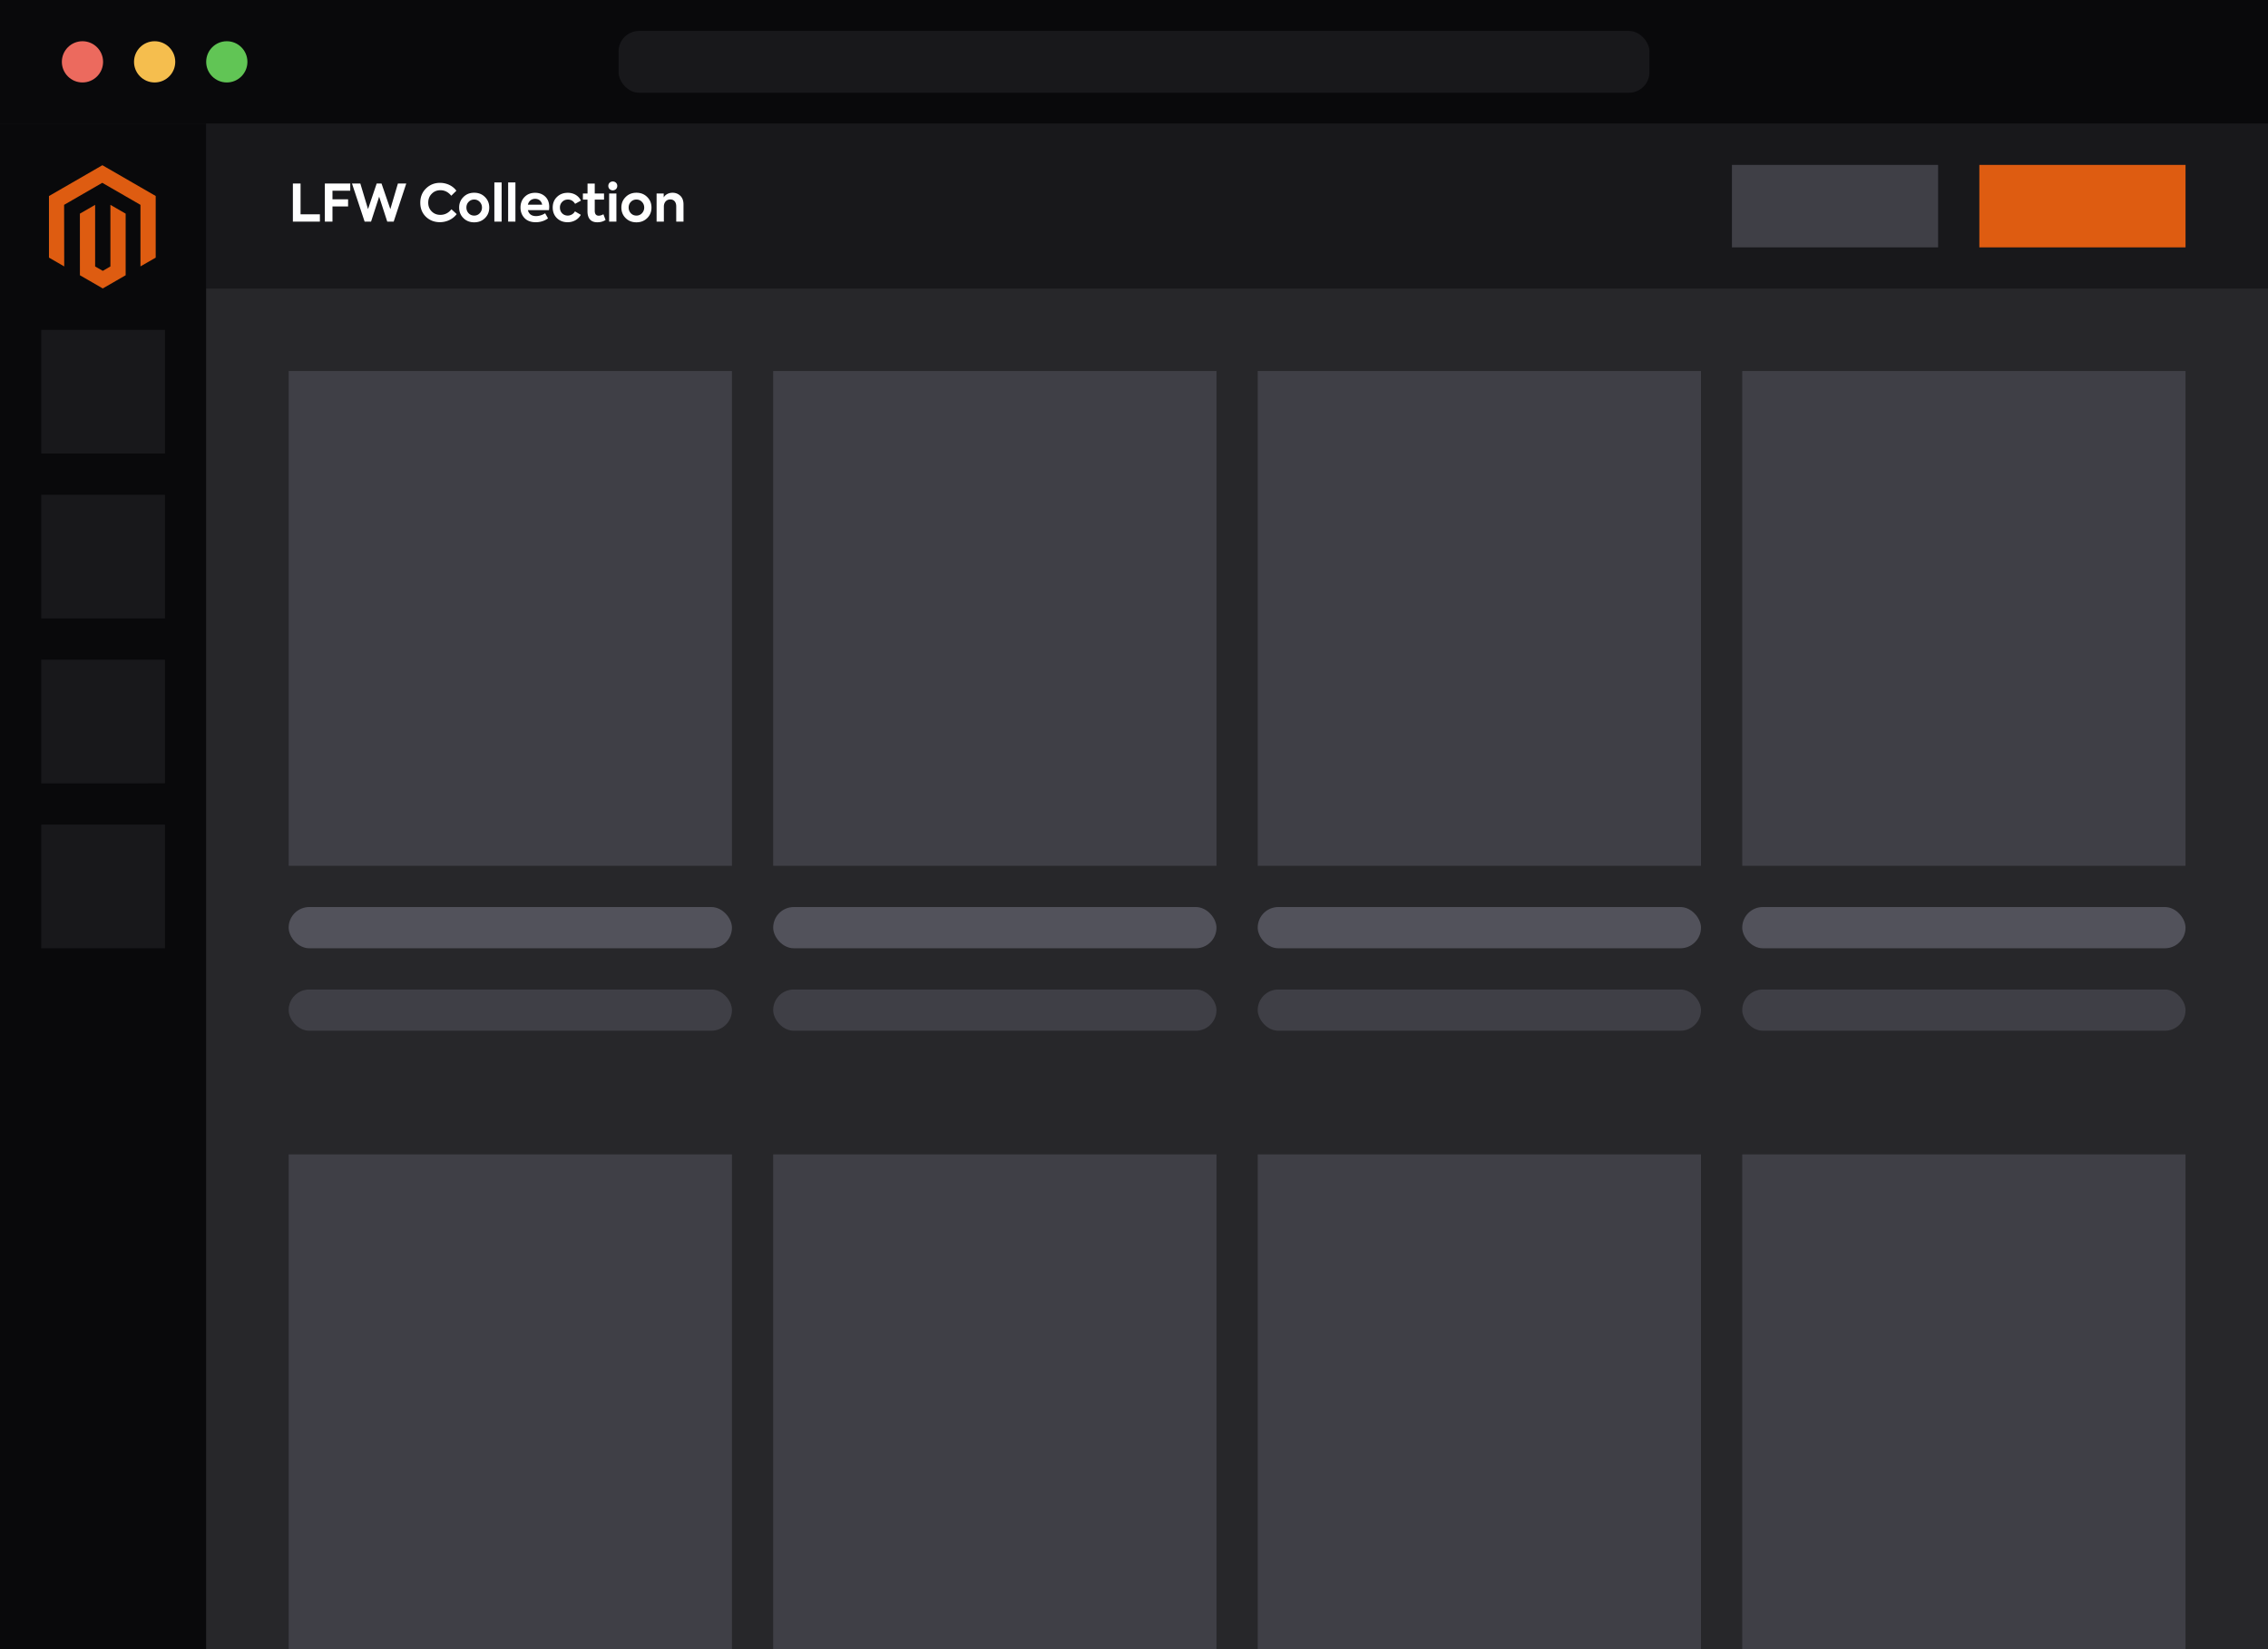
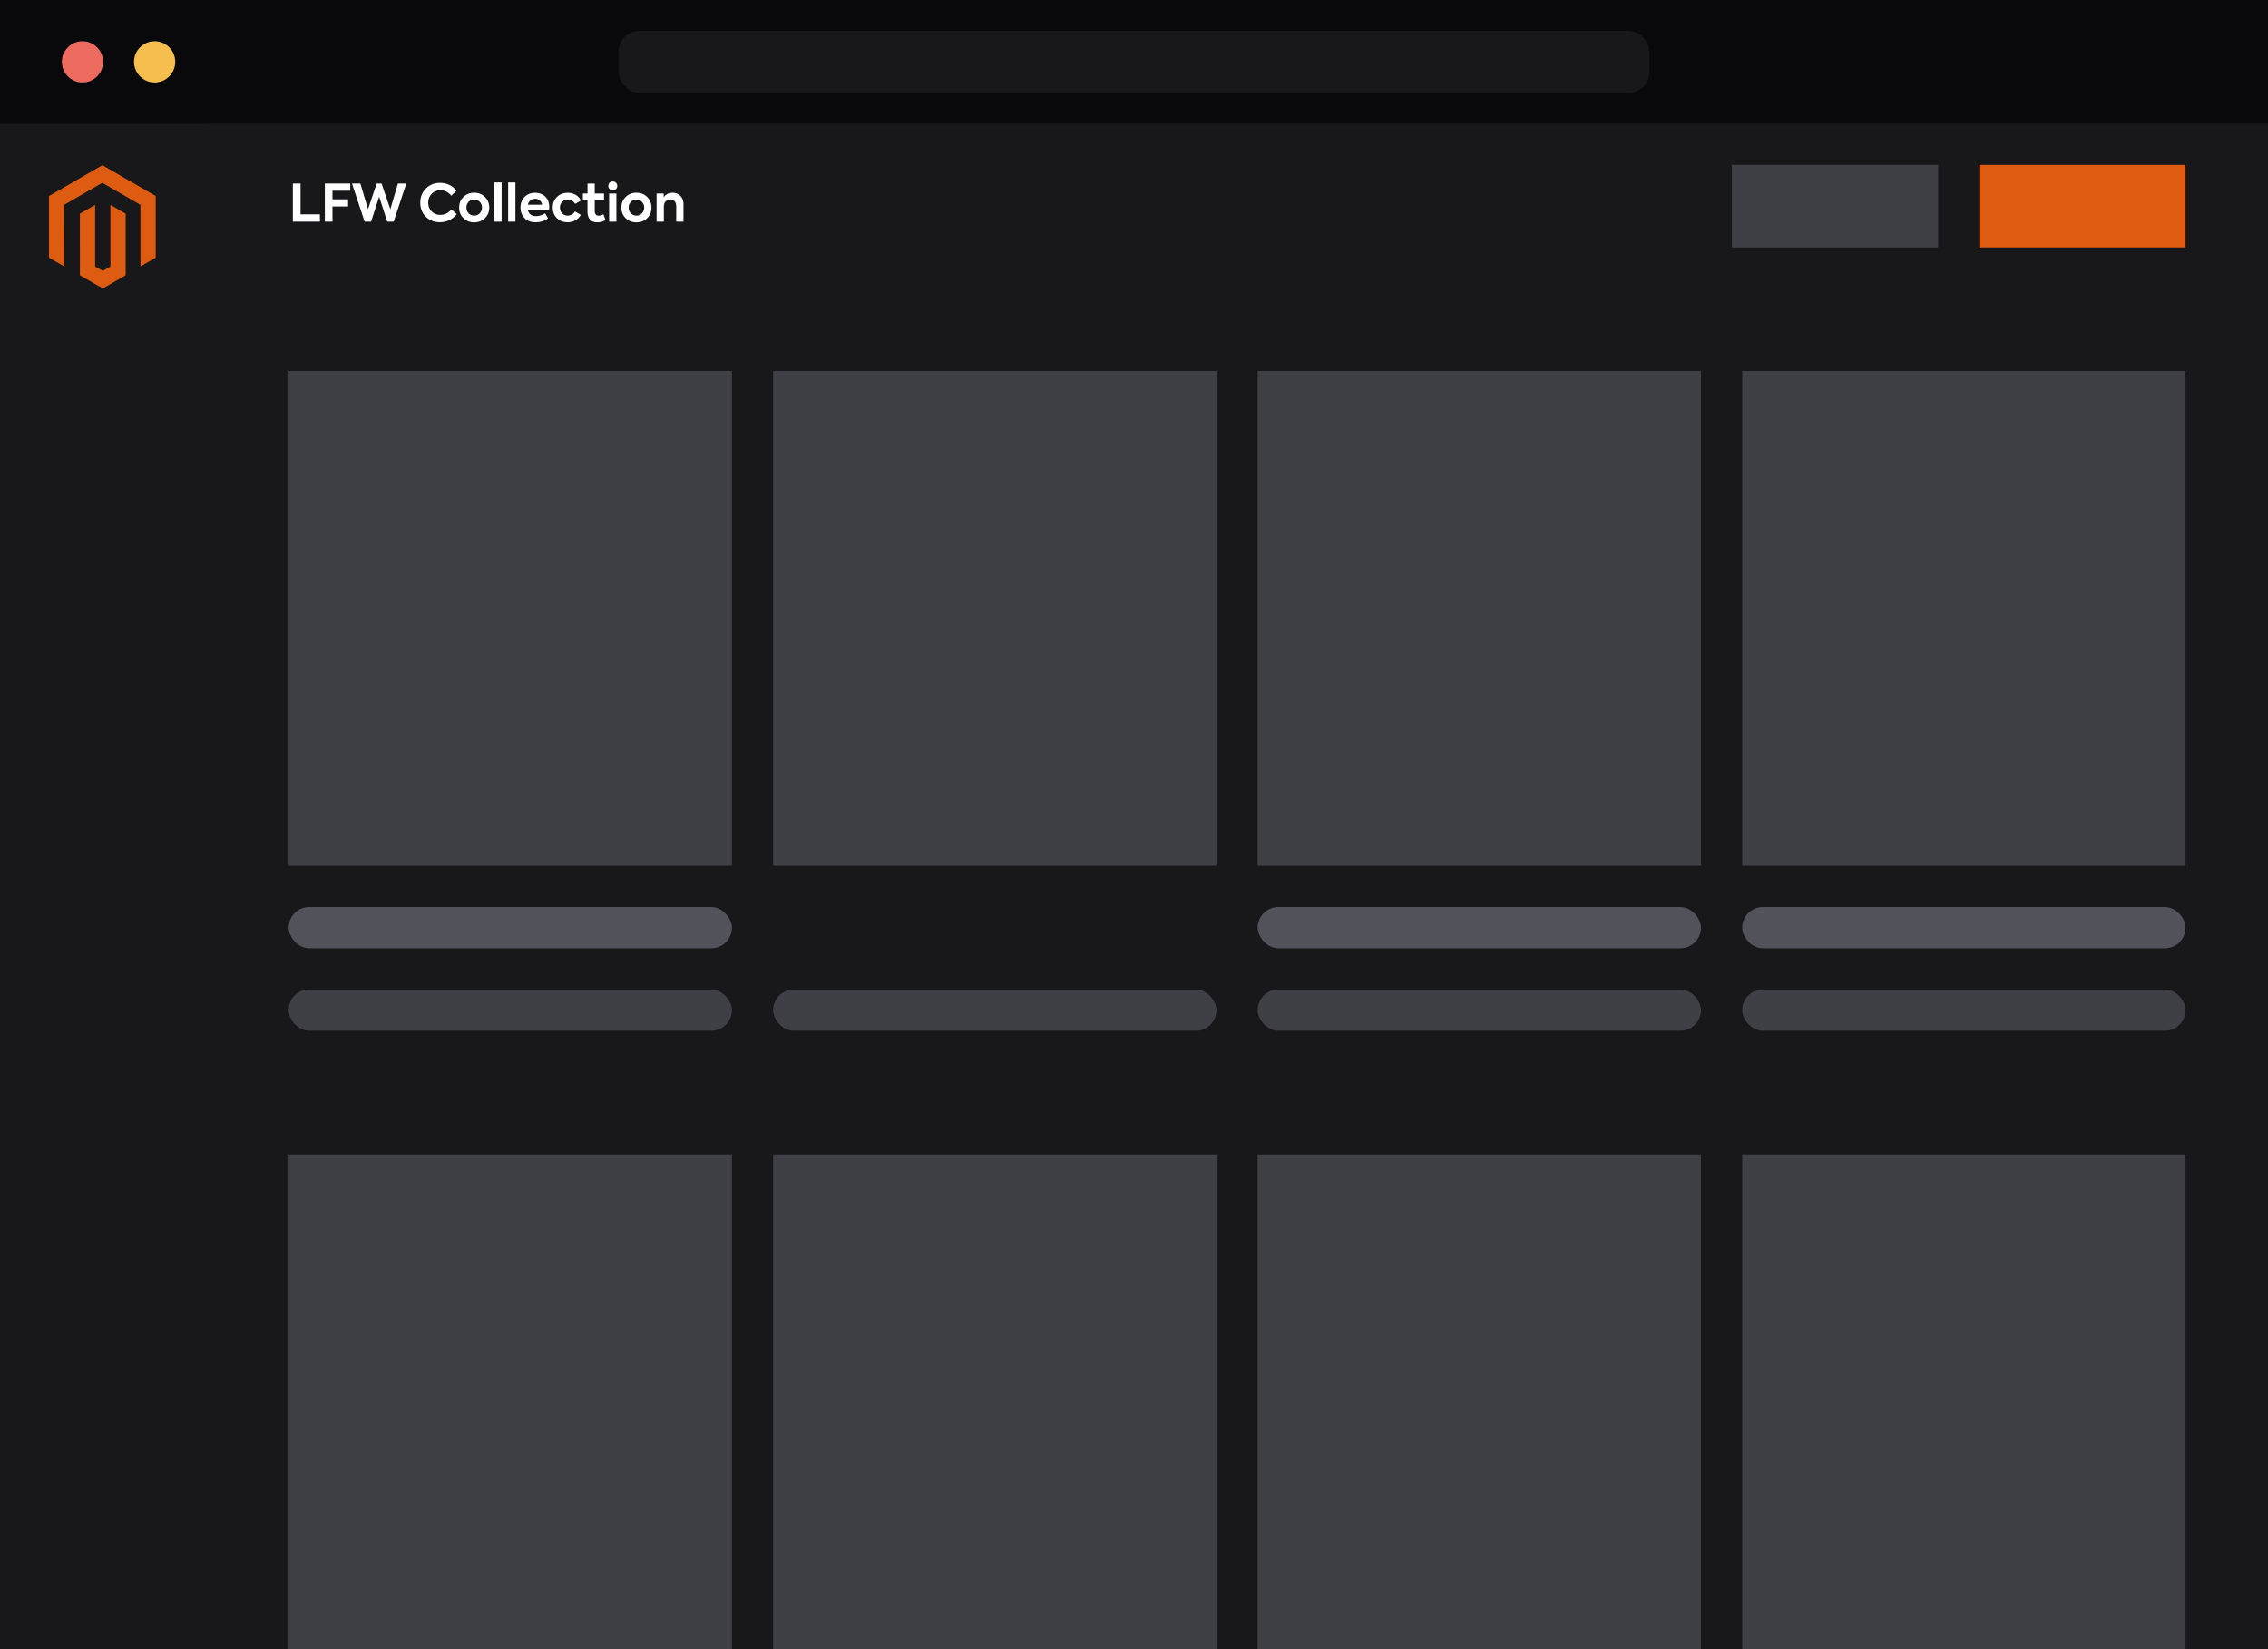
<svg xmlns="http://www.w3.org/2000/svg" width="440" height="320" fill="none">
  <rect width="100%" height="100%" fill="#333333" stroke="none" />
  <g clip-path="url(#a)">
    <path fill="#18181B" d="M0 0h440v320H0z" />
    <path fill="#09090B" d="M0 0h440v24H0z" />
    <circle cx="16" cy="12" r="4" fill="#EC6A5E" />
    <circle cx="30" cy="12" r="4" fill="#F5BE4E" />
-     <circle cx="44" cy="12" r="4" fill="#61C555" />
    <rect width="200" height="12" x="120" y="6" fill="#18181B" rx="4" />
-     <path fill="#09090B" d="M0 24h40v296H0z" />
    <path fill="#DE5C11" d="m9.5 49.989 2.959 1.71-.021-11.951 7.405-4.275 7.406 4.275v11.946l2.958-1.705v-11.96l-10.343-5.971L9.5 38.04v11.949Z" />
    <path fill="#DE5C11" d="M18.456 51.705V39.748L15.5 41.456l.005 11.952 4.434 2.561 4.44-2.561V41.456l-2.96-1.708v11.95l-1.477.858-1.486-.851Z" />
-     <path fill="#18181B" d="M8 64h24v24H8zm0 32h24v24H8zm0 32h24v24H8zm0 32h24v24H8z" />
    <g clip-path="url(#b)">
      <path fill="#18181B" d="M40 24h400v32H40z" />
      <path fill="#fff" d="M62.06 43h-5.24v-7.39h1.49v5.97h3.75V43Zm2.441 0h-1.48v-7.39h4.93v1.4h-3.45v1.66h3.03v1.39h-3.03V43Zm7.486 0h-1.25l-2.45-7.39h1.62l1.49 4.97 1.68-4.97h.94l1.71 4.97 1.47-4.97h1.62L76.377 43h-1.25l-1.57-4.84-1.57 4.84Zm13.35.11c-1.07 0-1.98-.35-2.71-1.05-.73-.71-1.09-1.62-1.09-2.73 0-1.12.37-2.04 1.11-2.76.75-.73 1.65-1.09 2.71-1.09 1.33 0 2.53.61 3.18 1.53l-.99.97c-.58-.71-1.28-1.07-2.11-1.07-.67 0-1.23.23-1.68.69-.45.45-.68 1.03-.68 1.73 0 .68.22 1.24.67 1.69.45.45 1.01.67 1.68.67.86 0 1.58-.36 2.15-1.08l1.02.93c-.68.93-1.89 1.57-3.26 1.57Zm3.738-2.84c0-.8.27-1.48.82-2.03.55-.56 1.25-.84 2.1-.84.85 0 1.55.28 2.1.84.55.55.82 1.23.82 2.03 0 .81-.27 1.49-.82 2.04-.55.55-1.25.83-2.1.83-.85 0-1.55-.28-2.1-.83-.55-.55-.82-1.23-.82-2.04Zm1.84 1.11c.29.3.65.45 1.08.45.43 0 .78-.15 1.07-.45.29-.31.44-.68.44-1.11 0-.43-.15-.8-.44-1.1-.29-.3-.64-.45-1.07-.45-.43 0-.79.15-1.08.45-.29.3-.43.67-.43 1.1 0 .43.14.8.43 1.11Zm6.403-5.98V43h-1.41v-7.6h1.41Zm2.675 0V43h-1.41v-7.6h1.41Zm6.556 4.75c0 .19-.02.4-.05.62h-4.09c.2.77.73 1.16 1.59 1.16.59 0 1.29-.23 1.76-.55l.56.99c-.69.5-1.48.75-2.38.75-.96 0-1.69-.28-2.2-.83-.51-.55-.76-1.23-.76-2.02 0-.83.26-1.51.79-2.05.53-.54 1.21-.81 2.05-.81.79 0 1.45.25 1.96.74s.77 1.15.77 2Zm-2.73-1.57c-.71 0-1.24.43-1.41 1.14h2.77c-.13-.71-.64-1.14-1.36-1.14Zm6.3 4.54c-.85 0-1.54-.27-2.08-.8s-.81-1.22-.81-2.05c0-.83.27-1.52.82-2.05.55-.54 1.25-.81 2.11-.81 1.11 0 2.09.55 2.54 1.52l-1.13.62c-.33-.55-.8-.83-1.39-.83-.45 0-.82.15-1.11.45a1.5 1.5 0 0 0-.44 1.1c0 .45.14.82.43 1.12.29.29.66.44 1.09.44.57 0 1.15-.34 1.39-.82l1.14.67c-.47.88-1.44 1.44-2.56 1.44Zm6.945-1.55.42 1.11c-.45.3-.98.45-1.61.45-1.25 0-1.9-.74-1.9-2.15v-2.25h-.89v-1.18h.9v-1.93h1.4v1.93h1.8v1.18h-1.8v2.16c0 .64.26.96.77.96.27 0 .58-.09.91-.28Zm2.44-4.88a.9.9 0 0 1-1.24 0c-.33-.33-.33-.91 0-1.23a.9.9 0 0 1 1.24 0c.33.32.33.9 0 1.23Zm.08.86V43h-1.41v-5.45h1.41Zm.965 2.72c0-.8.27-1.48.82-2.03.55-.56 1.25-.84 2.1-.84.85 0 1.55.28 2.1.84.55.55.82 1.23.82 2.03 0 .81-.27 1.49-.82 2.04-.55.55-1.25.83-2.1.83-.85 0-1.55-.28-2.1-.83-.55-.55-.82-1.23-.82-2.04Zm1.84 1.11c.29.3.65.45 1.08.45.43 0 .78-.15 1.07-.45.29-.31.44-.68.44-1.11 0-.43-.15-.8-.44-1.1-.29-.3-.64-.45-1.07-.45-.43 0-.79.15-1.08.45-.29.3-.43.67-.43 1.1 0 .43.14.8.43 1.11Zm6.403 1.62h-1.41v-5.45h1.38v.76c.29-.53.94-.91 1.71-.91.59 0 1.1.2 1.51.59.41.39.62.95.62 1.68V43h-1.41v-2.95c0-.87-.46-1.35-1.15-1.35-.75 0-1.25.57-1.25 1.38V43Z" />
      <path fill="#3F3F46" d="M336 32h40v16h-40z" />
      <path fill="#DE5C11" d="M384 32h40v16h-40z" />
      <g clip-path="url(#c)">
-         <path fill="#27272A" d="M40 56h400v264H40z" />
+         <path fill="#27272A" d="M40 56h400H40z" />
        <path fill="#3F3F46" d="M56 72h86v96H56z" />
        <rect width="86" height="8" x="56" y="176" fill="#52525B" rx="4" />
        <rect width="86" height="8" x="56" y="192" fill="#3F3F46" rx="4" />
        <path fill="#3F3F46" d="M150 72h86v96h-86z" />
-         <rect width="86" height="8" x="150" y="176" fill="#52525B" rx="4" />
        <rect width="86" height="8" x="150" y="192" fill="#3F3F46" rx="4" />
        <path fill="#3F3F46" d="M244 72h86v96h-86z" />
        <rect width="86" height="8" x="244" y="176" fill="#52525B" rx="4" />
        <rect width="86" height="8" x="244" y="192" fill="#3F3F46" rx="4" />
        <path fill="#3F3F46" d="M338 72h86v96h-86z" />
        <rect width="86" height="8" x="338" y="176" fill="#52525B" rx="4" />
        <rect width="86" height="8" x="338" y="192" fill="#3F3F46" rx="4" />
        <path fill="#3F3F46" d="M56 224h86v96H56zm94 0h86v96h-86zm94 0h86v96h-86zm94 0h86v96h-86z" />
      </g>
    </g>
  </g>
  <defs>
    <clipPath id="a">
      <path fill="#fff" d="M0 0h440v320H0z" />
    </clipPath>
    <clipPath id="b">
      <path fill="#fff" d="M40 24h400v296H40z" />
    </clipPath>
    <clipPath id="c">
      <path fill="#fff" d="M40 56h400v264H40z" />
    </clipPath>
  </defs>
</svg>